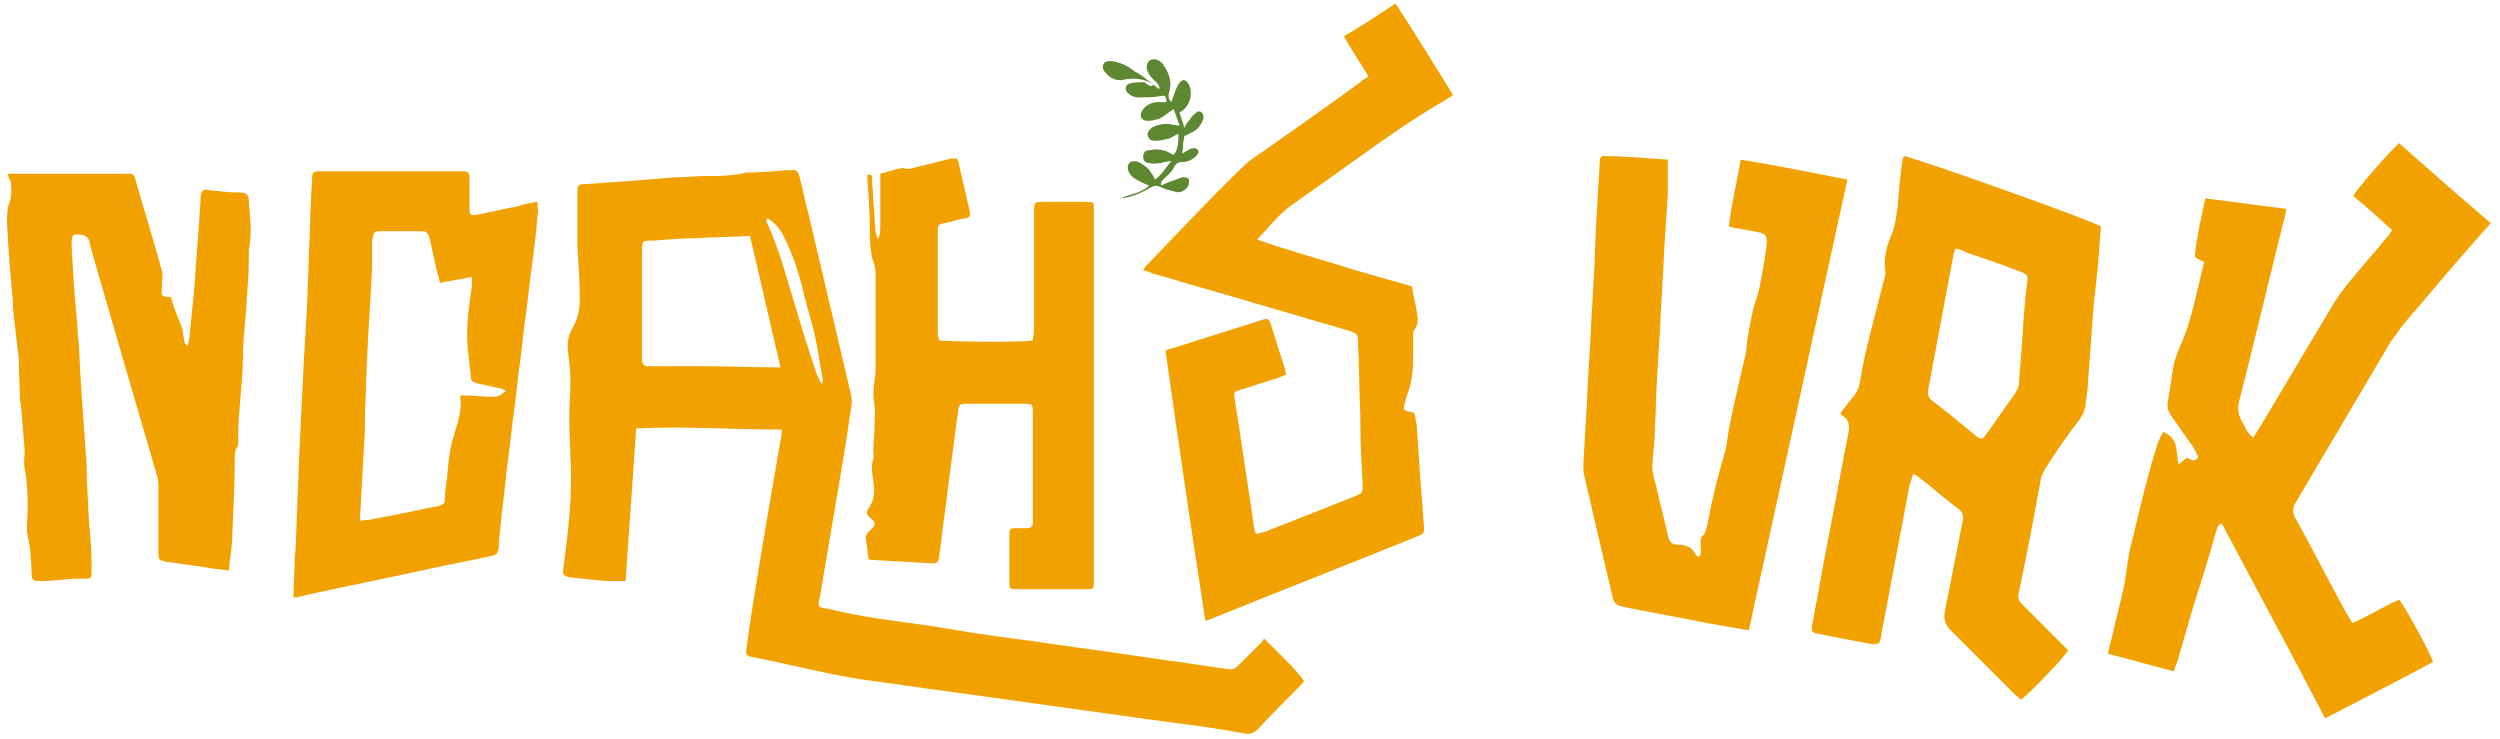
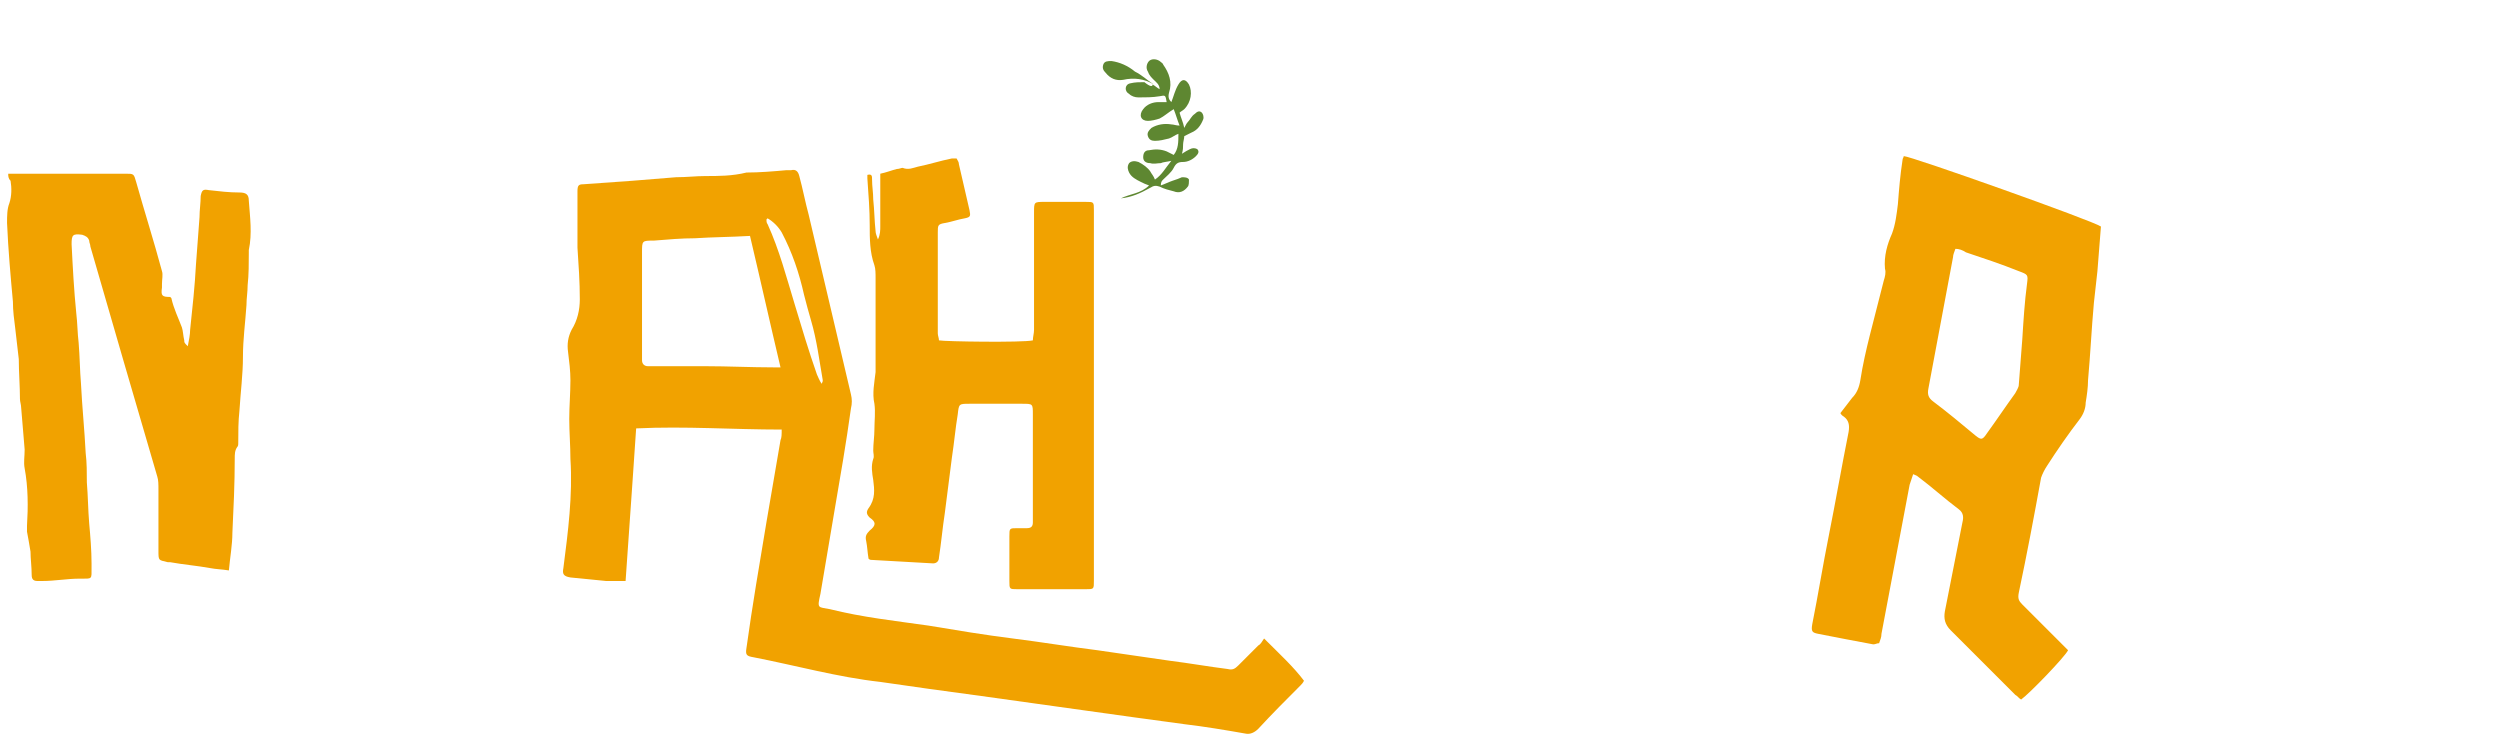
<svg xmlns="http://www.w3.org/2000/svg" version="1.1" id="Layer_1" x="0px" y="0px" viewBox="0 0 213 63" style="enable-background:new 0 0 213 63;" xml:space="preserve">
  <style type="text/css">
	.st0{fill:#F1A200;}
	.st1{fill:#5E8731;}
</style>
  <g>
-     <path class="st0" d="M107.1,20.4c2.2,0.8,4.4,1.4,6.7,2.1c2.2,0.7,4.4,1.3,6.5,1.9c0.1,0.8,0.3,1.4,0.4,2.1   c0.1,0.6,0.2,1.1-0.2,1.6c-0.1,0.1-0.1,0.3-0.1,0.5c0,0.6,0,1.2,0,1.8c0,1.1-0.1,2.2-0.5,3.2c-0.1,0.2-0.1,0.4-0.2,0.7   c-0.2,0.6-0.1,0.7,0.5,0.8c0.1,0,0.1,0,0.3,0.1c0.1,0.3,0.1,0.6,0.2,1c0.1,1.5,0.2,3,0.3,4.4c0.1,1.3,0.2,2.7,0.3,4   c0.1,0.9,0,0.9-0.8,1.2c-5.7,2.3-11.3,4.5-17,6.8c-0.2,0.1-0.5,0.2-0.8,0.3c-1.2-7.7-2.3-15.3-3.4-23c0.2-0.1,0.3-0.2,0.5-0.2   c2.5-0.8,5.1-1.6,7.6-2.4c0.6-0.2,0.7-0.2,0.9,0.4c0.4,1.3,0.8,2.6,1.2,3.8c0,0.1,0,0.2,0.1,0.4c-0.2,0.1-0.5,0.2-0.7,0.3   c-1.1,0.3-2.1,0.7-3.2,1c-0.6,0.2-0.6,0.2-0.5,0.8c0.5,3.1,0.9,6.1,1.4,9.2c0.1,0.5,0.1,0.9,0.2,1.4c0,0.3,0.1,0.6,0.2,0.9   c0.3-0.1,0.5-0.1,0.8-0.2c2.5-1,5.1-2,7.6-3c0.7-0.3,0.7-0.3,0.7-1c-0.1-1.8-0.2-3.7-0.2-5.5c0-0.2,0-0.3,0-0.5   c-0.1-2.1-0.1-4.1-0.2-6.2c0-0.6-0.1-0.7-0.7-0.9c-4.1-1.2-8.2-2.4-12.3-3.6c-1.5-0.4-3-0.9-4.5-1.3c-0.2-0.1-0.5-0.2-0.8-0.3   c0.1-0.2,0.2-0.3,0.3-0.4c2.7-2.8,5.4-5.7,8.2-8.4c0.6-0.6,1.3-1,2-1.5c2.7-1.9,5.4-3.8,8-5.7c0.2-0.2,0.4-0.3,0.7-0.5   c-0.7-1.1-1.4-2.2-2.1-3.4c1.5-0.9,2.9-1.8,4.4-2.8c1.7,2.6,3.3,5.2,4.9,7.8c-0.3,0.2-0.6,0.4-0.8,0.5c-3.6,2.1-6.9,4.6-10.3,7   c-0.9,0.6-1.8,1.3-2.7,1.9C108.9,18.3,108.1,19.4,107.1,20.4z" />
    <path class="st0" d="M74,47.6c-0.1-0.6-0.1-1-0.2-1.5c-0.1-0.4,0-0.6,0.3-0.9c0.5-0.4,0.6-0.7,0-1.1c-0.3-0.3-0.3-0.5-0.1-0.8   c0.6-0.8,0.5-1.6,0.4-2.4c-0.1-0.6-0.2-1.2,0-1.8c0.1-0.2,0-0.5,0-0.7c0-0.6,0.1-1.2,0.1-1.8c0-0.7,0.1-1.5,0-2.2   c-0.2-0.9,0-1.8,0.1-2.7c0-0.3,0-0.6,0-0.9c0-1.1,0-2.2,0-3.3c0-0.3,0-0.6,0-0.9c0-1,0-2,0-2.9c0-0.4,0-0.8-0.1-1.1   c-0.4-1.1-0.4-2.3-0.4-3.4c0-1.3-0.1-2.6-0.2-4c0-0.1,0-0.2,0-0.3c0.4-0.1,0.4,0.1,0.4,0.4c0,0.6,0.1,1.1,0.1,1.7   c0.1,0.9,0.1,1.8,0.2,2.7c0,0.2,0.1,0.4,0.2,0.7C75,20,75,19.6,75,19.3c0-0.4,0-0.7,0-1.1c0-0.4,0-0.8,0-1.2c0-0.4,0-0.7,0-1.1   c0-0.4,0-0.8,0-1.1c0.5-0.1,1-0.3,1.4-0.4c0.2,0,0.4-0.1,0.5-0.1c0.5,0.2,0.9,0,1.3-0.1c1-0.2,1.9-0.5,2.9-0.7c0.1,0,0.2,0,0.4,0   c0.1,0.2,0.2,0.3,0.2,0.5c0.3,1.3,0.6,2.6,0.9,3.9c0.1,0.5,0.1,0.6-0.4,0.7c-0.6,0.1-1.1,0.3-1.7,0.4c-0.6,0.1-0.6,0.2-0.6,0.8   c0,2.9,0,5.8,0,8.6c0,0.2,0.1,0.4,0.1,0.6c0.5,0.1,7.1,0.2,8,0c0-0.3,0.1-0.6,0.1-0.9c0-3.3,0-6.7,0-10c0-0.9,0-0.9,0.9-0.9   c1.2,0,2.3,0,3.5,0c0.7,0,0.7,0,0.7,0.7c0,3.6,0,7.1,0,10.7c0,6.8,0,13.6,0,20.4c0,0.2,0,0.4,0,0.5c0,0.7,0,0.7-0.7,0.7   c-1.9,0-3.8,0-5.8,0c-0.7,0-0.7,0-0.7-0.7c0-1.3,0-2.6,0-3.8c0-0.7,0-0.7,0.7-0.7c0.3,0,0.5,0,0.8,0c0.4,0,0.5-0.2,0.5-0.5   c0-0.2,0-0.4,0-0.5c0-2.9,0-5.7,0-8.6c0,0,0-0.1,0-0.1c0-0.9,0-0.9-0.9-0.9c-1.5,0-3,0-4.5,0c-0.9,0-0.9,0-1,0.9   c-0.2,1.2-0.3,2.4-0.5,3.7c-0.2,1.6-0.4,3.2-0.6,4.7c-0.2,1.3-0.3,2.5-0.5,3.8c0,0.3-0.2,0.5-0.5,0.5c-1.8-0.1-3.5-0.2-5.3-0.3   C74.1,47.7,74,47.6,74,47.6z" />
    <path class="st0" d="M0.7,14.8c0.3,0,0.5,0,0.8,0c3.1,0,6.2,0,9.2,0c0.7,0,0.7,0,0.9,0.7c0.7,2.5,1.5,5,2.2,7.6   c0.1,0.3,0,0.7,0,1.1c0,0.1,0,0.2,0,0.3c-0.1,0.7,0,0.8,0.7,0.8c0,0,0.1,0.1,0.1,0.1c0.2,0.9,0.6,1.7,0.9,2.5   c0.1,0.3,0.1,0.7,0.2,1.1c0,0.2,0,0.2,0.3,0.5c0.1-0.5,0.2-1,0.2-1.4c0.2-1.9,0.4-3.7,0.5-5.6c0.1-1.3,0.2-2.6,0.3-4   c0-0.6,0.1-1.2,0.1-1.8c0.1-0.5,0.2-0.6,0.7-0.5c0.9,0.1,1.7,0.2,2.6,0.2c0.6,0,0.8,0.2,0.8,0.7c0.1,1.4,0.3,2.8,0,4.2   c0,0.1,0,0.1,0,0.2c0,0.9,0,1.9-0.1,2.8c0,0.6-0.1,1.1-0.1,1.7c-0.1,1.5-0.3,2.9-0.3,4.4c0,1.5-0.2,3-0.3,4.6   c-0.1,0.9-0.1,1.8-0.1,2.7c0,0.2,0,0.3-0.1,0.4c-0.2,0.3-0.2,0.6-0.2,1c0,2.1-0.1,4.2-0.2,6.3c0,1-0.2,2.1-0.3,3.2   c-0.6-0.1-1.1-0.1-1.6-0.2c-1.1-0.2-2.3-0.3-3.4-0.5c-0.1,0-0.1,0-0.2,0c-0.8-0.2-0.8-0.1-0.8-1c0-1.7,0-3.5,0-5.2   c0-0.4,0-0.8-0.1-1.1c-1.9-6.5-3.8-13-5.7-19.6c0-0.2-0.1-0.3-0.1-0.5c-0.1-0.3-0.3-0.4-0.6-0.5c-0.8-0.1-0.9,0-0.9,0.8   c0.1,2,0.2,3.9,0.4,5.9c0.1,0.8,0.1,1.7,0.2,2.5c0.1,1.2,0.1,2.3,0.2,3.5c0.1,2,0.3,3.9,0.4,5.9c0.1,0.8,0.1,1.7,0.1,2.5   c0.1,1.2,0.1,2.3,0.2,3.5c0.1,1.1,0.2,2.3,0.2,3.4c0,0.1,0,0.2,0,0.3c0,1.1,0.1,1-1,1c-1.1,0-2.1,0.2-3.2,0.2c-0.1,0-0.3,0-0.4,0   c-0.3,0-0.5-0.1-0.5-0.5c0-0.7-0.1-1.4-0.1-2c-0.1-0.6-0.2-1.2-0.3-1.7c0-0.2,0-0.3,0-0.5c0.1-1.6,0.1-3.3-0.2-4.9   c-0.1-0.5,0-1,0-1.6c-0.1-1.2-0.2-2.4-0.3-3.6c0-0.2-0.1-0.5-0.1-0.7c0-1.1-0.1-2.3-0.1-3.4c-0.1-0.9-0.2-1.8-0.3-2.6   c-0.1-0.8-0.2-1.5-0.2-2.3c-0.2-2.2-0.4-4.4-0.5-6.7c0-0.6,0-1.2,0.2-1.7c0.2-0.6,0.2-1.3,0.1-1.9C0.7,15.2,0.7,15,0.7,14.8z" />
    <g>
-       <path class="st0" d="M45.8,17.2c-0.7,0.1-1.2,0.2-1.8,0.4c-1.1,0.2-2.3,0.5-3.4,0.7c-0.5,0.1-0.6,0-0.6-0.5c0-0.2,0-0.4,0-0.5    c0-0.7,0-1.4,0-2.1c0-0.5-0.1-0.6-0.6-0.6c-0.1,0-0.2,0-0.3,0c-3.9,0-7.7,0-11.6,0c-0.1,0-0.3,0-0.4,0c-0.3,0-0.5,0.1-0.5,0.4    c0,0.7-0.1,1.3-0.1,2c-0.1,1.7-0.1,3.4-0.2,5.1c0,1-0.1,2.1-0.1,3.1c-0.1,2.4-0.3,4.9-0.4,7.3c-0.1,2-0.2,4.1-0.3,6.1    c-0.1,2.6-0.2,5.2-0.3,7.8c0,0.4-0.1,0.9-0.1,1.3c0,1.1-0.1,2.1-0.1,3.2c0.2,0,0.4,0,0.6-0.1c3.6-0.8,7.2-1.5,10.8-2.3    c1.8-0.4,3.5-0.7,5.3-1.1c0.6-0.1,0.7-0.2,0.8-0.8c0-0.1,0-0.3,0-0.4c0.1-1,0.2-1.9,0.3-2.9c0.2-1.4,0.3-2.8,0.5-4.3    c0.2-1.3,0.3-2.7,0.5-4c0.2-1.4,0.3-2.8,0.5-4.1c0.2-1.4,0.3-2.8,0.5-4.1c0.2-1.3,0.3-2.7,0.5-4c0.2-1.5,0.4-3,0.5-4.5    C45.9,18,45.8,17.7,45.8,17.2z M41.8,33.8c-0.7,0-1.4-0.1-2-0.1c-0.2,0-0.4,0-0.6,0c0.2,1.2-0.2,2.3-0.5,3.3    c-0.4,1.2-0.5,2.4-0.6,3.6c-0.1,0.7-0.2,1.3-0.2,2c0,0.3-0.2,0.4-0.5,0.5c-1,0.2-2,0.4-2.9,0.6c-1,0.2-2.1,0.4-3.1,0.6    c-0.2,0-0.4,0-0.7,0.1c0-0.3-0.1-0.5,0-0.7c0.1-1.8,0.2-3.7,0.3-5.5c0.1-1.1,0.1-2.2,0.1-3.3c0.1-1.6,0.1-3.2,0.2-4.9    c0.1-2.4,0.3-4.8,0.4-7.2c0-0.7,0-1.3,0-2c0-0.2,0-0.5,0.1-0.7c0-0.3,0.2-0.4,0.5-0.4c1.2,0,2.5,0,3.7,0c0.4,0,0.5,0.3,0.6,0.6    c0.2,0.9,0.4,1.8,0.6,2.7c0.1,0.4,0.2,0.7,0.3,1.1c0.9-0.2,1.8-0.3,2.7-0.5c0,0.3,0,0.6,0,0.8c-0.2,1.4-0.4,2.7-0.4,4.1    c0,0.8,0.1,1.7,0.2,2.5c0,0.3,0.1,0.6,0.1,0.9c0,0.6,0.1,0.6,0.7,0.8c0.6,0.1,1.3,0.3,1.9,0.4c0.1,0,0.2,0.1,0.4,0.2    C42.5,33.9,42.1,33.8,41.8,33.8z" />
-     </g>
+       </g>
    <path class="st0" d="M107.7,54.4c-0.2,0.3-0.3,0.5-0.5,0.6c-0.6,0.6-1.1,1.1-1.7,1.7c-0.3,0.3-0.5,0.4-0.9,0.3   c-1.6-0.2-3.3-0.5-4.9-0.7c-2.1-0.3-4.1-0.6-6.2-0.9c-2.4-0.3-4.8-0.7-7.2-1c-2.4-0.3-4.8-0.7-7.2-1.1c-2.8-0.4-5.6-0.7-8.4-1.4   c-1-0.2-1.1,0-0.8-1.3c0.4-2.4,0.8-4.7,1.2-7.1c0.5-2.9,1-5.8,1.4-8.7c0.1-0.4,0.1-0.8,0-1.2c-1.2-5.1-2.4-10.2-3.6-15.3   c-0.3-1.1-0.5-2.2-0.8-3.3c-0.1-0.4-0.3-0.6-0.7-0.5c-0.1,0-0.3,0-0.4,0c-1.1,0.1-2.3,0.2-3.4,0.2C62.4,15,61.2,15,60.1,15   c-0.8,0-1.6,0.1-2.5,0.1c-1.3,0.1-2.5,0.2-3.7,0.3c-1.4,0.1-2.8,0.2-4.2,0.3c-0.4,0-0.5,0.1-0.5,0.6c0,1.4,0,2.9,0,4.3   c0,0.2,0,0.3,0,0.5c0.1,1.5,0.2,2.9,0.2,4.4c0,0.9-0.2,1.8-0.7,2.6c-0.3,0.6-0.4,1.2-0.3,1.9c0.1,0.8,0.2,1.6,0.2,2.4   c0,1.1-0.1,2.2-0.1,3.3c0,1.1,0.1,2.3,0.1,3.4c0.2,3.1-0.2,6.2-0.6,9.3c-0.1,0.5,0,0.7,0.6,0.8c1,0.1,2,0.2,3,0.3   c0.5,0,1.1,0,1.7,0c0.1-1.4,0.2-2.8,0.3-4.3c0.1-1.4,0.2-2.9,0.3-4.3c0.1-1.4,0.2-2.9,0.3-4.4c4.2-0.2,8.2,0.1,12.4,0.1   c0,0.4,0,0.7-0.1,0.9c-0.4,2.3-0.8,4.7-1.2,7c-0.6,3.6-1.2,7.1-1.7,10.7c-0.1,0.6,0,0.7,0.6,0.8c3.6,0.7,7.2,1.7,10.8,2.1   c1.4,0.2,2.8,0.4,4.2,0.6c1.5,0.2,2.9,0.4,4.4,0.6c1.4,0.2,2.9,0.4,4.3,0.6c1.4,0.2,2.9,0.4,4.3,0.6c1.4,0.2,2.9,0.4,4.3,0.6   c1.5,0.2,2.9,0.4,4.4,0.6c1.7,0.2,3.5,0.5,5.2,0.8c0.4,0.1,0.8-0.1,1.1-0.4c1.2-1.3,2.4-2.5,3.6-3.7c0.1-0.1,0.2-0.2,0.3-0.4   C110.2,56.8,109,55.7,107.7,54.4z M65.9,31.3c-1.9,0-3.9-0.1-5.8-0.1c-1.4,0-2.9,0-4.3,0c-0.2,0-0.4,0-0.6,0   c-0.3,0-0.5-0.2-0.5-0.5c0-0.2,0-0.3,0-0.5c0-2.9,0-5.8,0-8.7c0-1,0-1,1-1c1.2-0.1,2.4-0.2,3.5-0.2c1.5-0.1,3-0.1,4.7-0.2   c0.9,3.8,1.7,7.4,2.6,11.2C66.2,31.3,66.1,31.3,65.9,31.3z M67.7,25.9c-0.7-2.3-1.3-4.6-2.3-6.8c-0.1-0.1-0.1-0.3-0.1-0.4   c0,0,0.1-0.1,0.1-0.1c0.5,0.3,0.9,0.7,1.2,1.2c0.9,1.7,1.5,3.5,1.9,5.3c0.2,0.8,0.4,1.5,0.6,2.2c0.5,1.7,0.7,3.4,1,5.1   c0,0.1,0,0.1-0.1,0.3c-0.2-0.3-0.3-0.6-0.4-0.8C68.9,29.9,68.3,27.9,67.7,25.9z" />
    <path class="st0" d="M156.8,35.2c0.3-0.4,0.7-0.9,1-1.3c0.4-0.4,0.6-0.9,0.7-1.5c0.2-1.3,0.5-2.6,0.8-3.8c0.4-1.6,0.8-3.1,1.2-4.7   c0.1-0.3,0.2-0.7,0.1-1c-0.1-1.1,0.2-2.1,0.6-3c0.3-0.8,0.4-1.7,0.5-2.5c0.1-1.3,0.2-2.5,0.4-3.8c0-0.1,0.1-0.2,0.1-0.3   c0.6,0,16.1,5.5,16.8,6c-0.1,1.2-0.2,2.5-0.3,3.8c-0.1,0.9-0.2,1.8-0.3,2.7c-0.2,2.2-0.3,4.4-0.5,6.6c0,0.6-0.1,1.3-0.2,1.9   c0,0.5-0.2,1-0.5,1.4c-1,1.3-1.9,2.6-2.8,4c-0.2,0.3-0.4,0.7-0.5,1c-0.6,3.3-1.2,6.5-1.9,9.8c-0.1,0.5,0,0.7,0.3,1   c1.1,1.1,2.2,2.2,3.3,3.3c0.2,0.2,0.4,0.4,0.6,0.6c-0.3,0.6-3.3,3.7-4,4.2c-0.2-0.1-0.3-0.3-0.5-0.4c-1.8-1.8-3.7-3.7-5.5-5.5   c-0.5-0.5-0.6-1-0.5-1.6c0.5-2.5,1-5.1,1.5-7.6c0.1-0.4,0.1-0.8-0.3-1.1c-1.2-0.9-2.3-1.9-3.5-2.8c-0.1-0.1-0.2-0.1-0.4-0.2   c-0.1,0.3-0.2,0.6-0.3,0.9c-0.8,4.2-1.6,8.5-2.4,12.7c0,0.3-0.1,0.5-0.2,0.8c-0.2,0-0.3,0.1-0.5,0.1c-1.6-0.3-3.2-0.6-4.7-0.9   c-0.5-0.1-0.6-0.2-0.5-0.8c0.5-2.5,0.9-5,1.4-7.5c0.6-3,1.1-5.9,1.7-8.9c0.1-0.6,0-1-0.4-1.3C157.1,35.5,156.9,35.4,156.8,35.2z    M166.6,21.2c-0.1,0.3-0.2,0.5-0.2,0.7c-0.7,3.7-1.4,7.5-2.1,11.2c-0.1,0.5,0,0.8,0.4,1.1c1.2,0.9,2.4,1.9,3.6,2.9   c0.5,0.4,0.6,0.4,1-0.2c0.8-1.1,1.6-2.3,2.4-3.4c0.1-0.2,0.3-0.5,0.3-0.7c0.1-1.3,0.2-2.6,0.3-3.9c0.1-1.6,0.2-3.2,0.4-4.7   c0.1-0.8,0.1-0.8-0.7-1.1c-1.5-0.6-3-1.1-4.5-1.6C167.2,21.3,166.9,21.2,166.6,21.2z" />
-     <path class="st0" d="M142.1,13.6c0,1,0,1.9,0,2.9c-0.1,1.5-0.2,3.1-0.3,4.6c-0.1,2.5-0.3,5.1-0.4,7.6c-0.1,1-0.1,2.1-0.2,3.1   c-0.1,1.5-0.1,3-0.2,4.5c0,1-0.1,2-0.2,3c-0.1,0.7,0.1,1.4,0.3,2.1c0.3,1.4,0.7,2.8,1,4.2c0.1,0.5,0.3,0.8,0.8,0.8   c0.7,0,1.3,0.2,1.6,0.9c0,0,0.1,0.1,0.1,0.1c0,0,0.1,0,0.2,0c0.2-0.3,0.1-0.6,0.1-0.9c0-0.3-0.1-0.6,0.2-0.9   c0.2-0.1,0.2-0.4,0.3-0.6c0.2-0.8,0.3-1.6,0.5-2.4c0.3-1.4,0.7-2.8,1.1-4.2c0.2-0.8,0.2-1.5,0.4-2.3c0.1-0.5,0.2-1,0.3-1.5   c0.1-0.4,0.2-0.8,0.3-1.3c0.2-0.9,0.4-1.7,0.6-2.6c0.2-0.6,0.2-1.3,0.3-1.9c0.2-1.2,0.4-2.4,0.8-3.5c0.3-1,0.4-1.9,0.6-2.9   c0.1-0.4,0.1-0.9,0.2-1.3c0.1-1.1,0-1.2-1.1-1.4c-0.6-0.1-1.1-0.2-1.7-0.3c-0.1,0-0.2-0.1-0.4-0.1c0.2-1.9,0.7-3.8,1-5.7   c3.1,0.5,6,1.1,9.1,1.7c-2.8,12.8-5.6,25.6-8.4,38.4c-1.2-0.2-2.4-0.4-3.5-0.6c-2.4-0.5-4.8-0.9-7.2-1.4c-0.5-0.1-0.8-0.3-0.9-0.8   c-0.8-3.4-1.6-6.8-2.4-10.3c-0.1-0.3-0.1-0.7-0.1-1.1c0.1-1.7,0.2-3.4,0.3-5.1c0.1-2.5,0.3-5,0.4-7.5c0.1-1.1,0.1-2.2,0.2-3.3   c0.1-1.6,0.1-3.1,0.2-4.7c0.1-1.7,0.2-3.4,0.3-5.1c0-0.3,0.1-0.6,0.5-0.5C138.6,13.3,140.4,13.5,142.1,13.6z" />
-     <path class="st0" d="M187.9,16.9c2.3,0.3,4.6,0.6,6.9,0.9c-0.1,0.4-0.1,0.7-0.2,0.9c-1.3,5.2-2.5,10.3-3.8,15.4   c-0.2,0.7-0.1,1.2,0.2,1.8c0.3,0.4,0.4,1,1,1.4c0.2-0.4,0.4-0.7,0.6-1c2.1-3.5,4.1-6.9,6.2-10.4c0.5-0.8,1.1-1.6,1.8-2.4   c0.9-1.1,1.8-2.1,2.7-3.2c0.2-0.2,0.3-0.4,0.5-0.7c-1.1-1-2.2-2-3.3-2.9c0.3-0.6,3.1-3.8,3.9-4.5c2.6,2.3,5.1,4.5,7.8,6.8   c-0.2,0.3-0.4,0.5-0.6,0.7c-2.3,2.6-4.6,5.3-6.8,7.9c-0.4,0.5-0.7,1-1.1,1.5c-2.7,4.6-5.4,9.1-8.1,13.7c-0.3,0.5-0.3,0.9,0,1.4   c1.5,2.7,2.9,5.5,4.4,8.2c0.1,0.2,0.3,0.4,0.4,0.7c1.4-0.6,2.6-1.4,4-2c0.4,0.4,2.5,4.2,2.9,5.3c-3,1.6-6.1,3.2-9.2,4.8   c-2.9-5.6-5.9-11.1-8.8-16.6c-0.4,0.1-0.4,0.5-0.5,0.7c-0.5,1.8-1,3.5-1.6,5.3c-0.6,1.9-1.1,3.8-1.7,5.8c-0.1,0.2-0.2,0.5-0.3,0.8   c-1.9-0.5-3.7-1-5.6-1.5c0.1-0.6,0.3-1.2,0.4-1.7c0.3-1.4,0.7-2.8,1-4.2c0.2-1.2,0.3-2.4,0.6-3.5c0.5-2.1,1-4.2,1.6-6.4   c0.2-0.7,0.4-1.4,0.6-2c0.1-0.4,0.3-0.7,0.5-1.1c0.7,0.3,1,0.7,1.1,1.3c0.1,0.4,0.1,0.9,0.2,1.5c0.3-0.3,0.5-0.4,0.7-0.6   c0.3,0.1,0.7,0.5,1-0.1c-0.2-0.3-0.3-0.6-0.5-0.9c-0.6-0.8-1.1-1.6-1.7-2.4c-0.3-0.4-0.5-0.8-0.4-1.4c0.2-1,0.3-2.1,0.5-3.1   c0.1-0.5,0.3-1,0.5-1.5c0.7-1.5,1.1-3.1,1.5-4.8c0.2-0.8,0.4-1.7,0.6-2.5c-0.3-0.1-0.5-0.2-0.8-0.4   C187.1,20.5,187.5,18.7,187.9,16.9z" />
    <g>
      <path class="st1" d="M98.2,7.2c0.2,0.1,0.4,0.3,0.6,0.4c0-0.4-0.3-0.6-0.5-0.8c-0.2-0.2-0.4-0.4-0.5-0.7c-0.2-0.3-0.1-0.7,0.1-0.9    c0.2-0.2,0.6-0.2,0.9,0c0.1,0.1,0.3,0.2,0.3,0.3c0.5,0.7,0.8,1.5,0.5,2.4c-0.1,0.4,0,0.6,0.2,0.8c0.2-0.5,0.3-1,0.6-1.5    c0.3-0.5,0.6-0.5,0.9,0c0.3,0.6,0.2,1.5-0.4,2.1c-0.1,0.1-0.3,0.2-0.4,0.3c0.1,0.4,0.3,0.8,0.4,1.3c0.1-0.2,0.2-0.4,0.3-0.5    c0.2-0.2,0.3-0.5,0.6-0.7c0.2-0.2,0.4-0.3,0.6-0.1c0.1,0.1,0.2,0.4,0.1,0.6c-0.2,0.5-0.5,0.9-1,1.1c-0.2,0.1-0.4,0.2-0.6,0.3    c0,0.2-0.1,0.5-0.1,0.7c0,0.2,0,0.5-0.1,0.8c0.3-0.2,0.5-0.3,0.7-0.4c0.2-0.1,0.4-0.1,0.6,0c0.2,0.2,0.1,0.4-0.1,0.6    c-0.3,0.3-0.7,0.5-1.1,0.5c-0.4,0-0.6,0.1-0.8,0.5c-0.2,0.4-0.6,0.7-0.9,1c-0.1,0.1-0.2,0.2-0.2,0.5c0.3-0.1,0.7-0.3,1-0.4    c0.3-0.1,0.6-0.2,0.8-0.3c0.2,0,0.5,0,0.6,0.2c0,0.2,0,0.5-0.1,0.6c-0.3,0.4-0.7,0.6-1.2,0.4c-0.4-0.1-0.8-0.2-1.2-0.4    c-0.3-0.1-0.5-0.1-0.8,0.1c-0.9,0.5-1.6,0.8-2.5,0.9c0.8-0.4,1.7-0.4,2.4-1.1c-0.3-0.1-0.5-0.2-0.7-0.3c-0.4-0.2-0.8-0.4-1-0.8    c-0.1-0.2-0.2-0.5,0-0.8c0.2-0.2,0.5-0.2,0.8-0.1c0.4,0.2,0.8,0.5,1,0.8c0.1,0.2,0.3,0.4,0.4,0.7c0.6-0.4,0.9-1,1.4-1.6    c-0.4,0.1-0.7,0.1-0.9,0.2c-0.3,0-0.6,0.1-0.9,0c-0.4,0-0.6-0.2-0.6-0.5c0-0.3,0.1-0.6,0.5-0.6c0.5-0.1,1-0.1,1.5,0.1    c0.2,0.1,0.4,0.2,0.6,0.3c0.4-0.5,0.4-1.1,0.4-1.8c-0.3,0.1-0.5,0.3-0.8,0.4c-0.4,0.1-0.8,0.2-1.2,0.2c-0.3,0-0.5-0.1-0.6-0.4    c-0.1-0.3,0.1-0.5,0.3-0.7c0.5-0.3,1.1-0.4,1.7-0.3c0.2,0,0.4,0.1,0.7,0.1c-0.2-0.5-0.3-0.9-0.5-1.4c-0.5,0.3-0.8,0.6-1.2,0.8    c-0.3,0.1-0.7,0.2-1,0.2c-0.6,0-0.8-0.5-0.4-1c0.3-0.4,0.8-0.6,1.3-0.6c0.2,0,0.5,0,0.7,0c-0.1-0.6-0.1-0.6-0.6-0.5    c-0.6,0.1-1.2,0.1-1.8,0.1c-0.3,0-0.6-0.1-0.8-0.3c-0.4-0.2-0.4-0.8,0.1-0.9c0.4-0.1,0.8-0.1,1.2-0.1C98,7.4,98.2,7.4,98.2,7.2    L98.2,7.2z" />
      <path class="st1" d="M98.3,7.2c-0.8-0.5-1.7-0.6-2.6-0.4c-0.6,0.1-1.1-0.1-1.5-0.6C94,6,93.9,5.8,94,5.5c0.1-0.3,0.4-0.3,0.7-0.3    c0.7,0.1,1.4,0.4,2,0.9C97.3,6.4,97.7,6.8,98.3,7.2C98.2,7.2,98.3,7.2,98.3,7.2z" />
    </g>
  </g>
</svg>